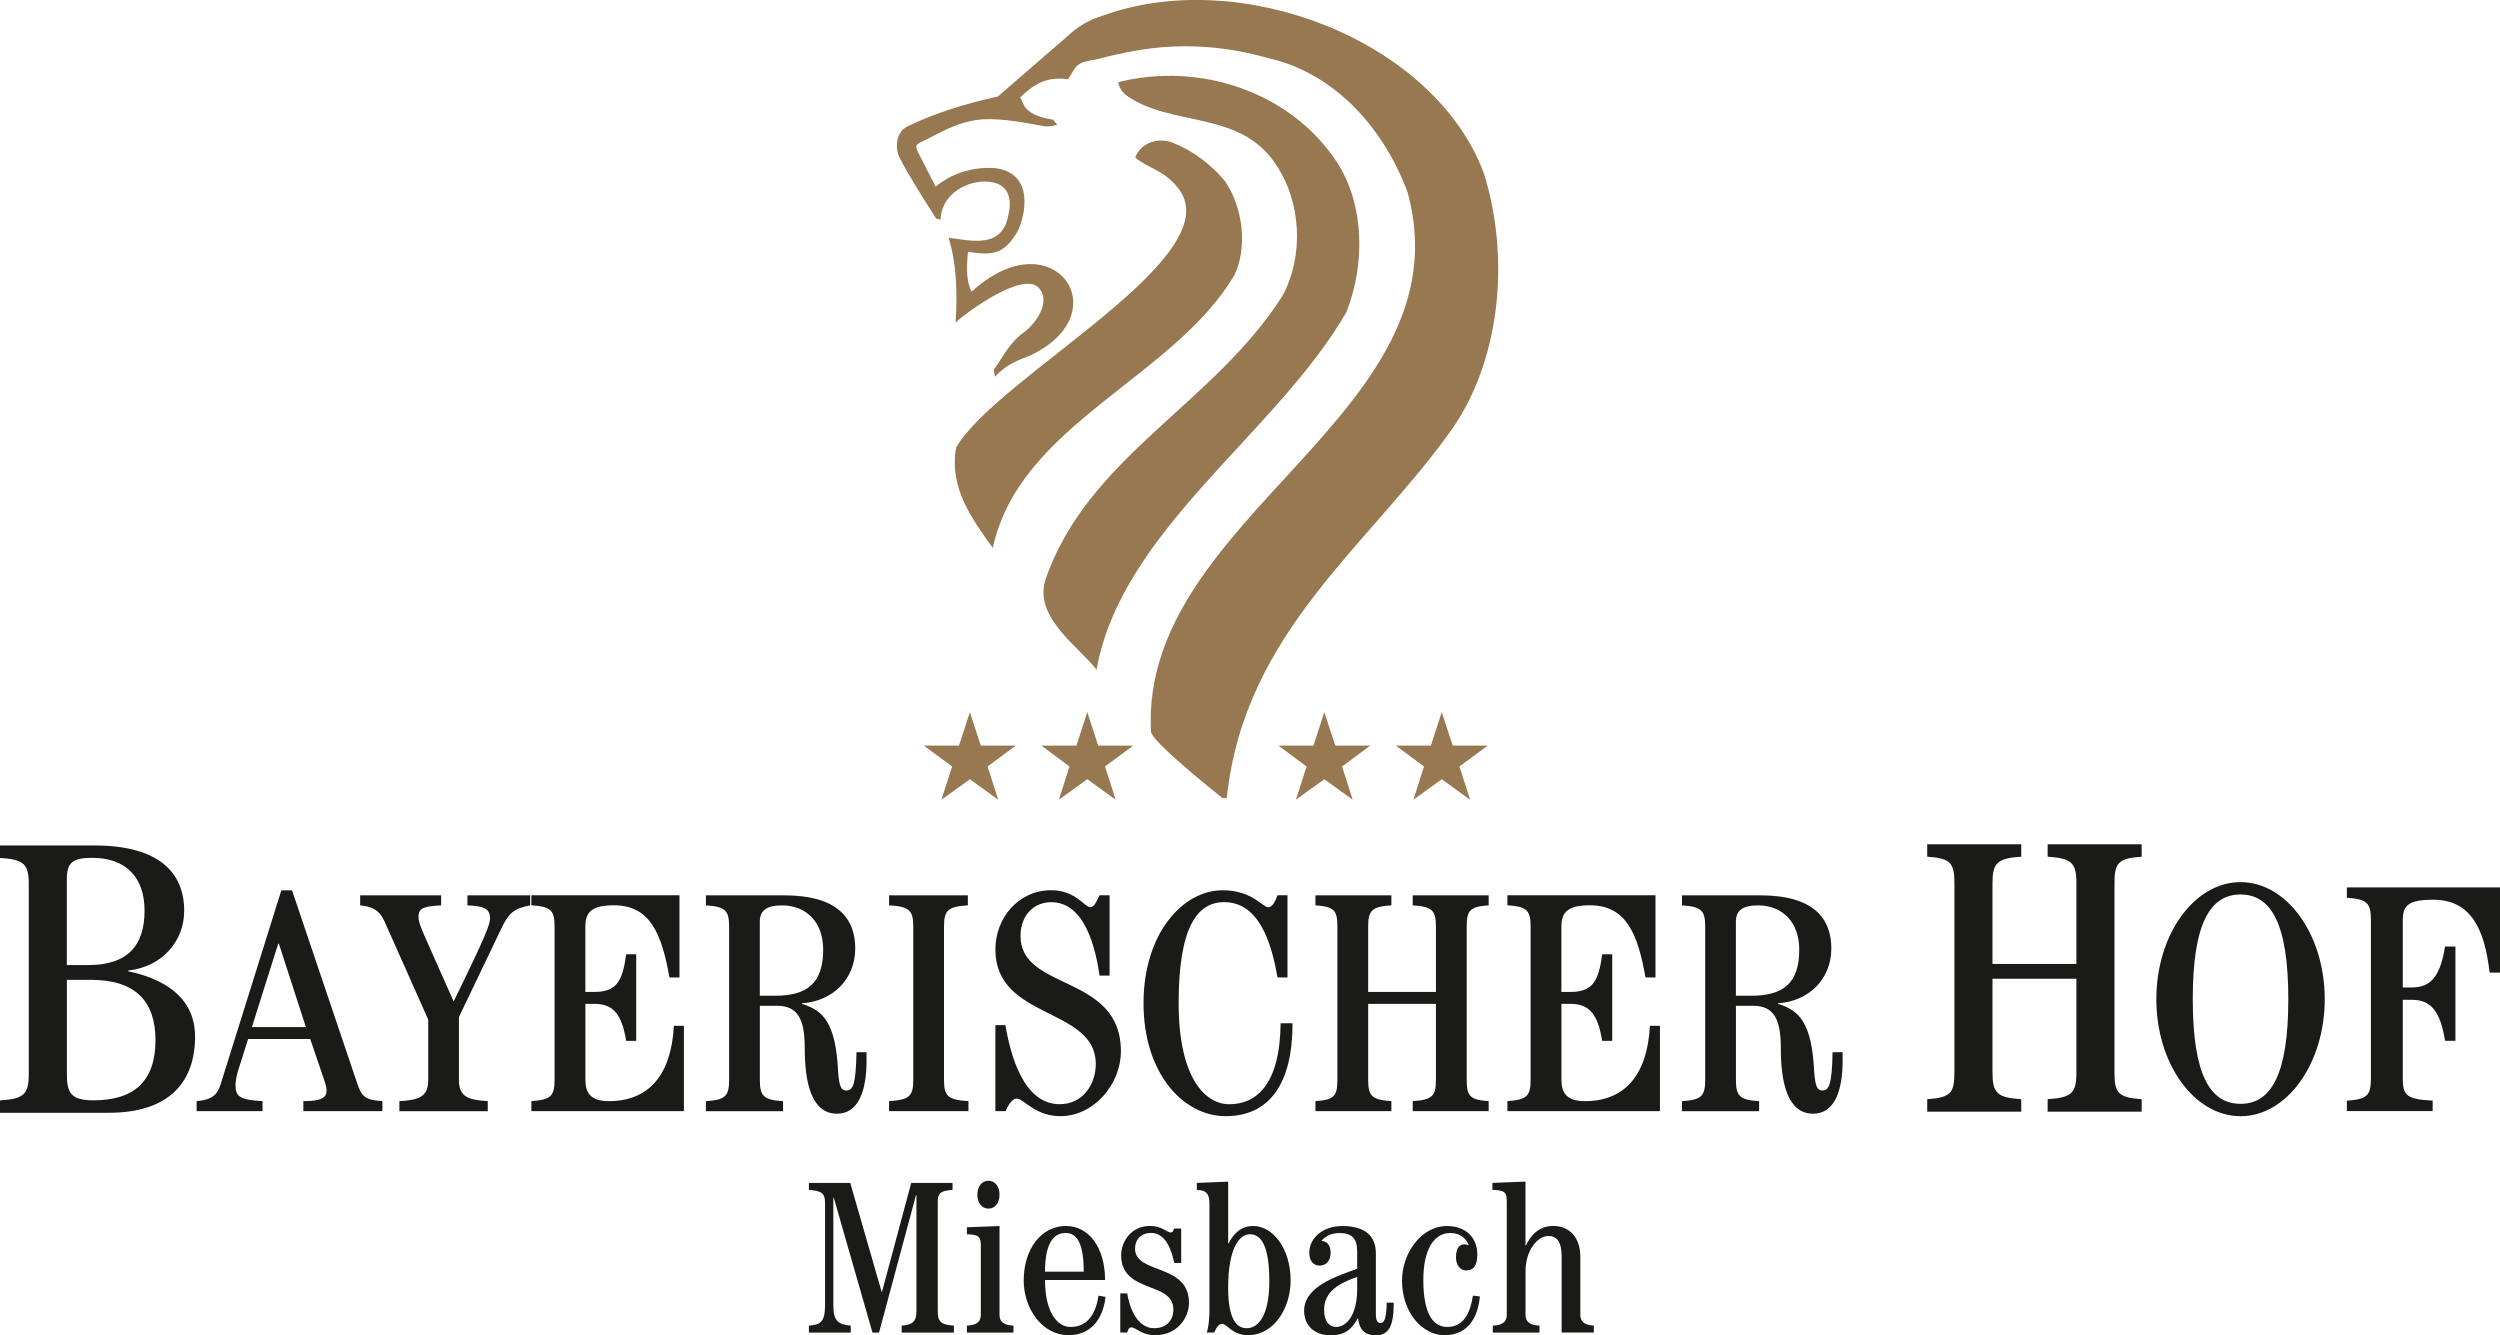
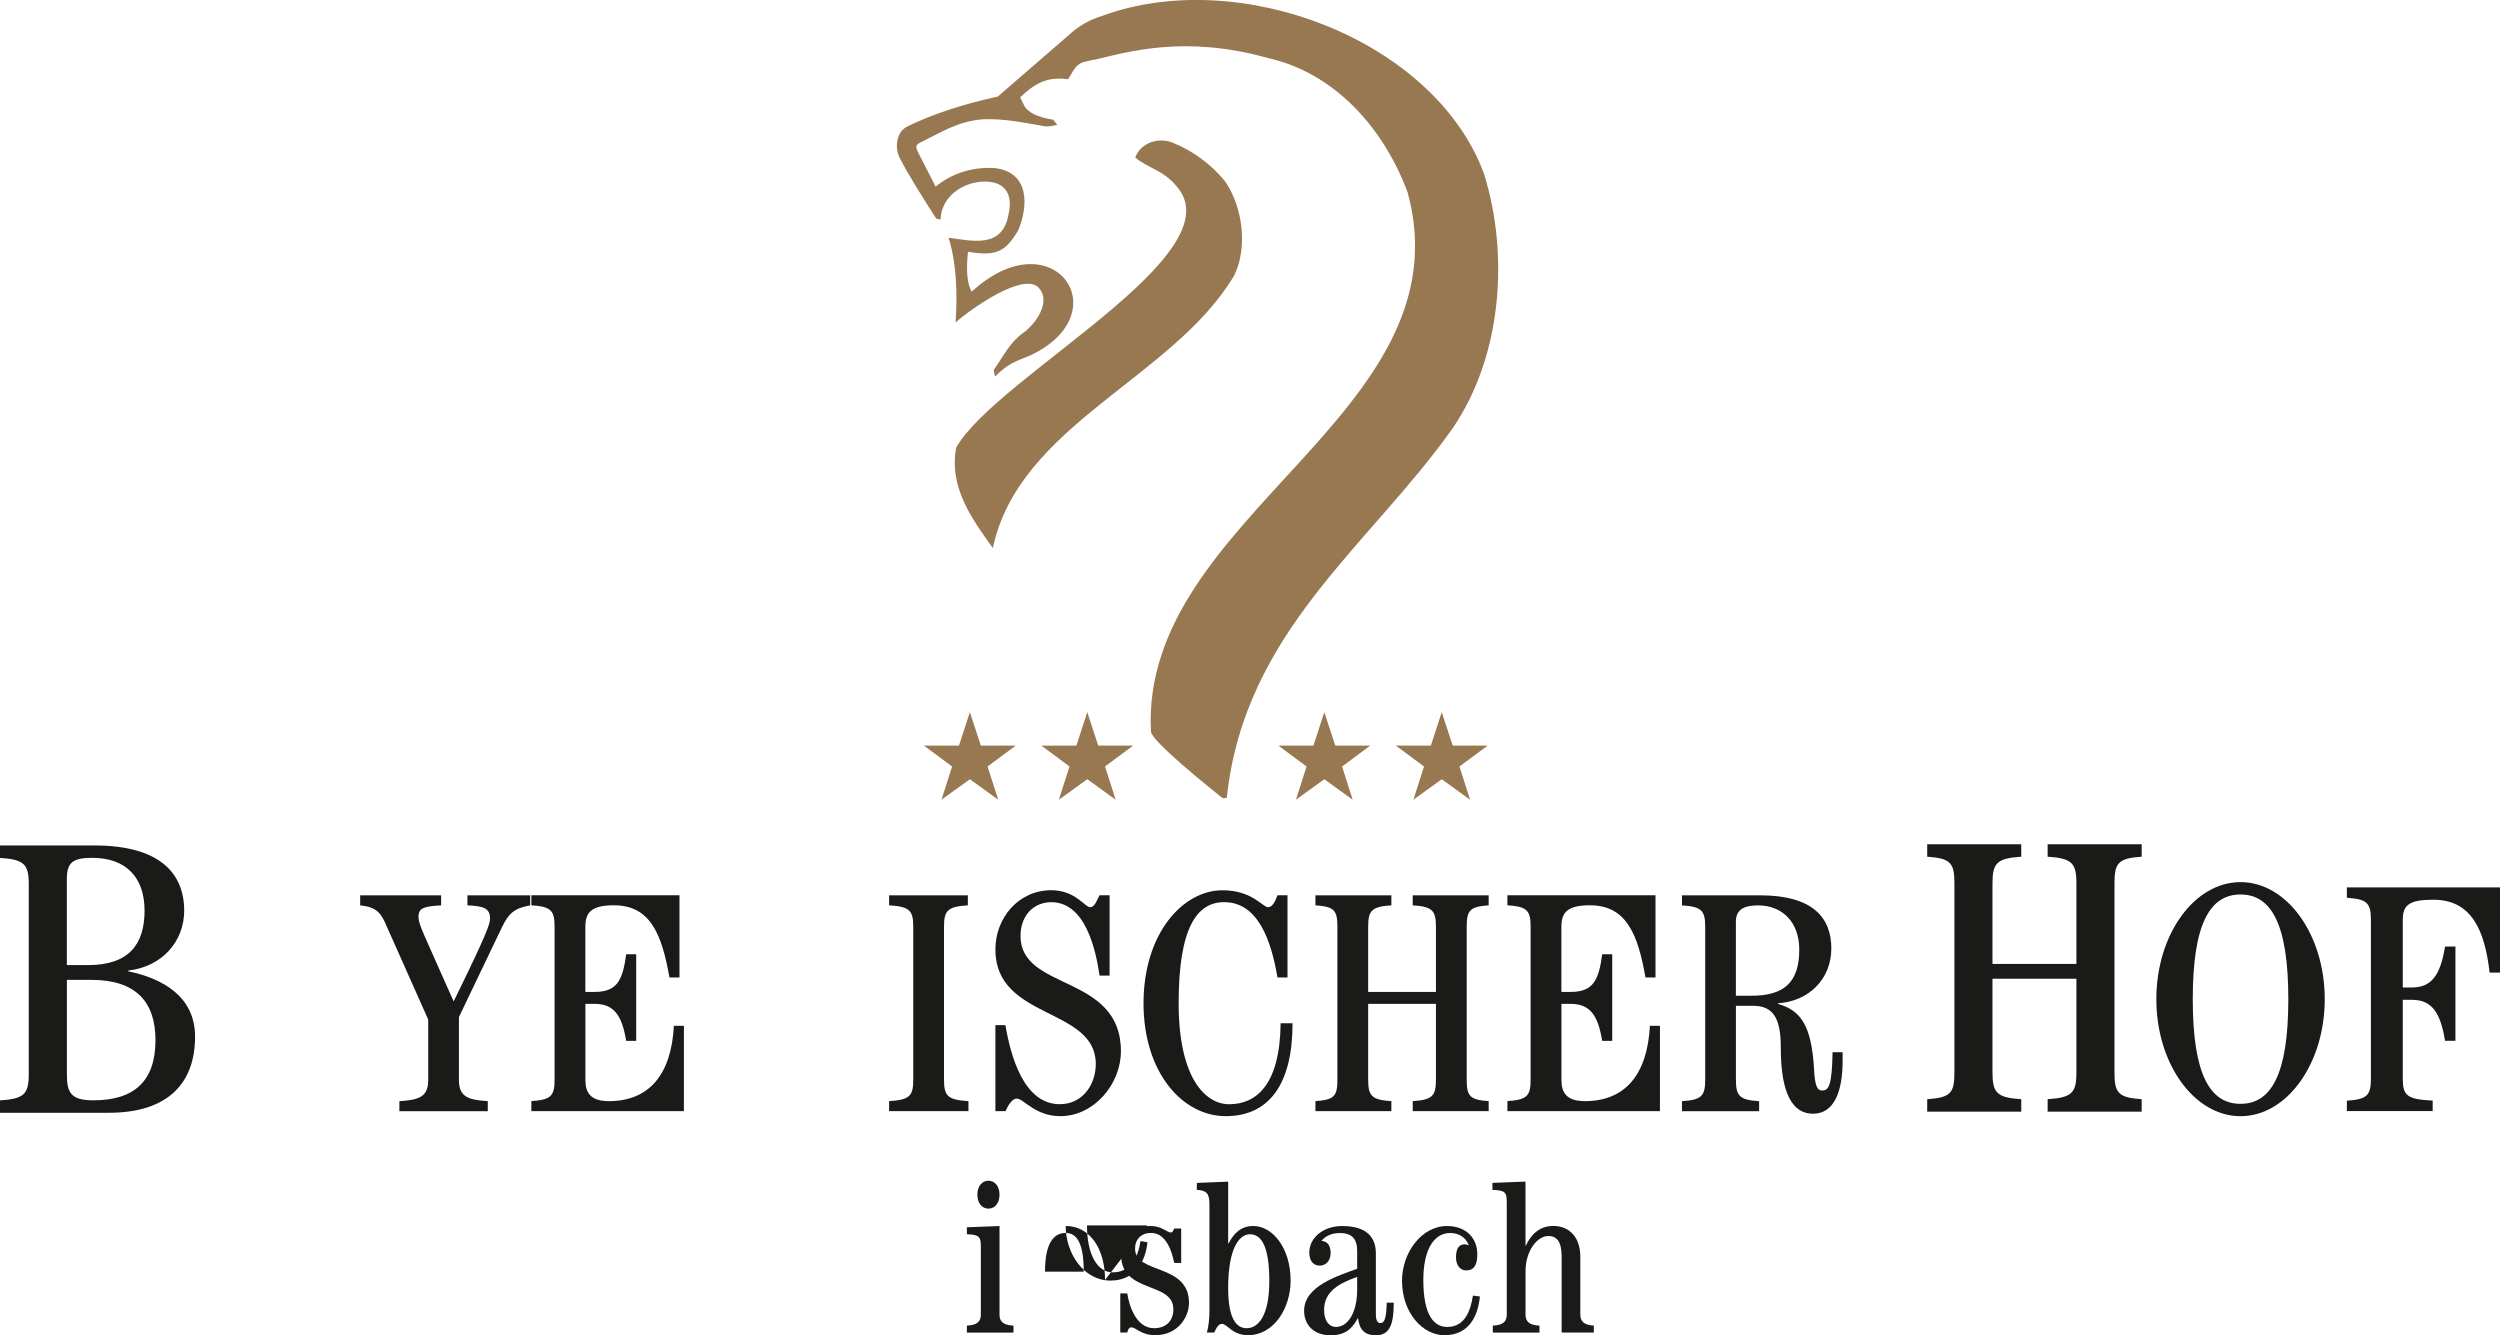
<svg xmlns="http://www.w3.org/2000/svg" id="Ebene_1" viewBox="0 0 620.52 331.41">
  <defs>
    <style>.cls-1,.cls-2{fill:#977851;}.cls-1,.cls-2,.cls-3{stroke-width:0px;}.cls-2{fill-rule:evenodd;}.cls-3{fill:#1a1a18;}</style>
  </defs>
  <polygon class="cls-1" points="238.03 185.07 240.73 176.76 243.45 185.07 252.11 185.07 245.12 190.25 247.77 198.5 240.73 193.41 233.68 198.5 236.32 190.25 229.33 185.07 238.03 185.07" />
  <polygon class="cls-1" points="267.17 185.07 269.87 176.76 272.59 185.07 281.26 185.07 274.27 190.24 276.92 198.5 269.87 193.4 262.82 198.5 265.46 190.24 258.48 185.07 267.17 185.07" />
  <polygon class="cls-1" points="355.15 185.07 357.85 176.76 360.58 185.07 369.24 185.07 362.25 190.25 364.89 198.5 357.85 193.41 350.81 198.5 353.45 190.25 346.46 185.07 355.15 185.07" />
  <polygon class="cls-1" points="326.01 185.07 328.7 176.76 331.43 185.07 340.1 185.07 333.11 190.25 335.75 198.5 328.7 193.41 321.66 198.5 324.3 190.25 317.31 185.07 326.01 185.07" />
-   <path class="cls-1" d="m332.01,40.52c6.76,10.63,6.76,25.36,2.18,36.94-17.38,30.18-55.73,53.96-62.02,88.73-4.58-5.79-15.42-12.91-12.76-22.08,10.39-30.67,41.81-43.71,58.95-70.75,5.31-9.9,4.71-23.33-1.87-32.84-9.09-13.29-25.82-8.91-36.94-16.86-.99-.71-1.85-2.06-1.97-3.27,20.03-5.07,42.84,2.25,54.43,20.12Z" />
  <path class="cls-1" d="m303.98,44.88c4.6,6.52,5.72,16.75,2.35,23.51-15.22,25.59-53.38,36.97-59.9,67.64-4.81-6.76-11.01-14.84-9.09-24.98,10.2-17.77,69.93-48.07,54.57-64.96-3.28-3.91-7-4.34-10.14-7,1.46-3.87,6.05-5.07,9.42-3.62,4.83,1.93,9.42,5.32,12.79,9.42Z" />
  <path class="cls-2" d="m271.72,14.83c8.17-1.96,22.51-6.23,43.11-.39,16.05,3.6,28.43,16.85,34.55,33.29,15.01,55.04-66.43,80.23-63.71,133.84.15,2.45,14.97,14.27,17.57,16.37.29.23,1.26.3,1.28-.07,4.41-41.2,35.4-62.38,56.09-91.64,12.17-17.86,14.05-42.97,7.68-63.27-12.37-33.06-60.51-51.53-94.64-39.05-3.02.93-5.95,2.45-8.69,5.07l-17.29,14.98c-9.04,1.98-16.39,4.47-22.36,7.38-2.88,1.32-3.24,5.28-2.07,7.72,2.47,4.8,5.77,9.91,9.14,15.21l1.07.23c.32-7.62,9.16-10.84,14.22-8.87,3.55,1.6,3.15,5.53,2.65,7.61-1.52,8.46-8.88,6.57-14.87,5.76,2.07,6.72,2.19,14.22,1.73,21.05,2.9-2.69,17.42-13.31,20.91-8.29,2.16,2.67.25,7.22-3.58,10.47-3.88,2.59-5.39,6.15-7.87,9.59l.32,1.66c3.22-3.24,5.05-3.75,8.84-5.3,22.28-10.53,5.51-34.3-14.62-15.78-1.16-2.05-1.4-5.19-.92-9.92,6.8,1.15,9.25.19,12.48-5.34,2.47-5.91,2.96-14.46-5.99-15.44-5.72-.29-10.64,1.46-14.52,4.61l-4.28-8.35c-.67-1.39-.83-1.93.48-2.6,4.84-2.29,8.99-5.22,15.56-5.76,5.35-.19,10.17.84,15.25,1.73,1.36.16,2.29-.19,3.19-.35l-1.04-1.27c-4.33-.68-6.16-1.97-7.03-3.23l-1.15-2.31c3.27-3.11,6.42-5.3,11.87-4.49,1.29-1.76,1.61-3.53,3.82-4.25h0c.5-.08,1.96-.55,2.84-.62" />
  <path class="cls-3" d="m16.59,218.23c0-4.05,1.35-5.31,6.27-5.31,8.39,0,13.02,4.82,13.02,13.12s-3.86,13.5-13.99,13.5h-5.3v-21.32Zm0,24.98h6.08c11,0,15.92,5.4,15.92,14.95,0,10.32-5.4,14.95-15.43,14.95-5.4,0-6.56-1.74-6.56-6.37v-23.54ZM0,276.2h27.01c14.85,0,21.41-7.52,21.41-18.91,0-10.03-8.2-14.47-16.59-16.2v-.19c8.49-.96,13.89-7.33,13.89-14.85,0-9.45-6.27-16.2-22.28-16.2H0v3.09c5.98.39,7.14,1.54,7.14,6.56v47.07c0,5.02-1.16,6.17-7.14,6.56v3.09Z" />
  <path class="cls-3" d="m501.69,275.92v-3.09c-5.98-.39-7.14-1.54-7.14-6.56v-23.34h20.83v23.34c0,5.02-1.16,6.17-7.14,6.56v3.09h23.34v-3.09c-5.79-.39-6.75-1.54-6.75-6.56v-47.07c0-5.02.96-6.17,6.75-6.56v-3.09h-23.34v3.09c5.98.39,7.14,1.54,7.14,6.56v20.06h-20.83v-20.06c0-5.02,1.16-6.17,7.14-6.56v-3.09h-23.34v3.09c5.79.39,6.75,1.54,6.75,6.56v47.07c0,5.02-.96,6.17-6.75,6.56v3.09h23.34Z" />
  <path class="cls-3" d="m535.22,248c0,15.98,9.36,29.05,20.9,29.05s20.9-13.07,20.9-29.05-9.36-29.05-20.9-29.05-20.9,13.07-20.9,29.05m9.04,0c0-18.88,4.36-25.98,11.86-25.98s11.86,7.1,11.86,25.98-4.36,25.98-11.86,25.98-11.86-7.1-11.86-25.98Z" />
  <path class="cls-3" d="m603.81,275.76v-2.58c-6.46-.32-7.42-1.29-7.42-5.49v-19.53h2.26c5,0,7.1,3.23,8.23,10.17h2.58v-23.4h-2.58c-1.13,6.94-3.23,10.17-8.23,10.17h-2.26v-16.78c0-3.71,1.61-5,7.59-5,9.44,0,12.75,7.5,13.96,18.08h2.58v-21.14h-38.01v2.58c5,.32,5.97,1.29,5.97,5.49v39.38c0,4.2-.97,5.16-5.97,5.49v2.58h21.3Z" />
-   <path class="cls-3" d="m75.91,254.93h-13.39l6.54-20.71h.16l6.7,20.71Zm-10.75,20.87v-2.49c-5.92-.31-6.7-1.25-6.7-4.13,0-1.01.39-2.73.86-4.13l2.26-7.16h15.42l3.5,10.28c.39,1.17.55,1.87.55,2.57,0,1.87-1.64,2.57-5.76,2.57v2.49h19.62v-2.49c-4.36-.31-5.14-1.09-6.31-4.59l-16.12-47.74h-2.65l-15.11,48.28c-.78,2.49-2.18,3.74-5.92,4.05v2.49h16.35Z" />
  <path class="cls-3" d="m121.07,275.8v-2.49c-4.67-.31-7.16-.93-7.16-5.22v-15.65l10.67-22.27c1.64-3.43,3.04-4.75,7.01-5.45v-2.49h-15.57v2.49c3.74.16,5.61.62,5.61,3.19,0,1.48-.78,3.82-9.03,20.64-7.94-17.91-8.72-19.08-8.72-21.03,0-2.18,1.4-2.57,5.61-2.8v-2.49h-20.09v2.49c3.27.31,4.83,1.32,6.07,4.05l10.82,24.3v15.03c0,4.28-2.49,4.91-7.16,5.22v2.49h21.96Z" />
  <path class="cls-3" d="m169.75,275.8v-21.18h-2.49c-.62,11.99-6.07,18.69-16.12,18.69-4.67,0-5.84-2.18-5.84-5.3v-18.85h2.18c4.83,0,6.85,2.65,7.94,9.19h2.49v-21.49h-2.49c-.86,6.46-2.26,9.34-7.79,9.34h-2.34v-16.2c0-3.58,1.56-5.3,7.09-5.3,9.11,0,11.91,7.32,13.78,17.91h2.49v-20.4h-36.76v2.49c4.83.31,5.76,1.25,5.76,5.3v38c0,4.05-.93,4.98-5.76,5.3v2.49h37.85Z" />
-   <path class="cls-3" d="m188.59,228.77c0-2.96,1.95-4.05,5.45-4.05,6.15,0,10.28,4.21,10.28,10.98,0,8.33-3.97,11.45-11.91,11.45h-3.82v-18.38Zm-13.39,47.04h19.16v-2.49c-4.83-.31-5.76-1.25-5.76-5.3v-18.38h4.21c5.14,0,6.93,3.19,6.93,10.44,0,8.57,1.64,16.35,8.02,16.35,5.3,0,7.32-5.68,7.32-13.08v-2.18h-2.49c-.16,8.25-.93,9.5-2.57,9.5-1.25,0-1.79-1.09-2.02-5.14-.62-11.45-3.58-14.8-8.96-16.35v-.16c7.55-.47,13.24-5.92,13.24-13.63s-4.75-13.16-17.6-13.16h-19.47v2.49c4.83.31,5.76,1.25,5.76,5.3v38c0,4.05-.93,4.98-5.76,5.3v2.49Z" />
  <path class="cls-3" d="m240.38,275.8v-2.49c-5.14-.31-6.07-1.25-6.07-5.3v-38c0-4.05.93-4.98,5.92-5.3v-2.49h-19.55v2.49c5.06.31,6,1.25,6,5.3v38c0,4.05-.93,4.98-6,5.3v2.49h19.7Z" />
  <path class="cls-3" d="m249.57,275.8c.47-1.01,1.48-3.12,2.8-3.12,1.71,0,4.52,4.36,10.82,4.36,8.33,0,15.03-7.94,15.03-16.12,0-19.24-24.92-14.87-24.92-28.58,0-5.22,3.35-8.41,7.63-8.41,8.49,0,11.06,11.84,11.99,18.22h2.49v-19.94h-2.49c-.55.86-1.09,2.96-2.34,2.96-1.32,0-3.66-4.21-9.66-4.21-8.1,0-13.86,6.85-13.86,14.72,0,17.52,24.92,14.25,24.92,28.42,0,4.91-3.11,9.97-8.96,9.97-9.03,0-12.23-12.3-13.47-19.62h-2.49v21.34h2.49Z" />
  <path class="cls-3" d="m317.08,222.22c-.62,1.71-1.32,2.96-2.34,2.96-1.32,0-3.97-4.21-11.29-4.21-9.89,0-19.62,10.75-19.62,28.04s9.73,28.03,20.4,28.03,16.59-7.79,16.59-23.05h-2.96c-.16,15.42-6.15,20.09-12.77,20.09-5.76,0-12.54-6.23-12.54-25.08s4.59-25.08,11.29-25.08c8.41,0,11.68,9.5,13.24,18.69h2.49v-20.4h-2.49Z" />
  <path class="cls-3" d="m345.35,275.8v-2.49c-4.83-.31-5.76-1.25-5.76-5.3v-18.85h16.82v18.85c0,4.05-.93,4.98-5.76,5.3v2.49h18.85v-2.49c-4.67-.31-5.45-1.25-5.45-5.3v-38c0-4.05.78-4.98,5.45-5.3v-2.49h-18.85v2.49c4.83.31,5.76,1.25,5.76,5.3v16.2h-16.82v-16.2c0-4.05.93-4.98,5.76-5.3v-2.49h-18.85v2.49c4.67.31,5.45,1.25,5.45,5.3v38c0,4.05-.78,4.98-5.45,5.3v2.49h18.85Z" />
  <path class="cls-3" d="m412.01,275.8v-21.18h-2.49c-.62,11.99-6.07,18.69-16.12,18.69-4.67,0-5.84-2.18-5.84-5.3v-18.85h2.18c4.83,0,6.85,2.65,7.94,9.19h2.49v-21.49h-2.49c-.86,6.46-2.26,9.34-7.79,9.34h-2.34v-16.2c0-3.58,1.56-5.3,7.09-5.3,9.11,0,11.91,7.32,13.78,17.91h2.49v-20.4h-36.76v2.49c4.83.31,5.76,1.25,5.76,5.3v38c0,4.05-.93,4.98-5.76,5.3v2.49h37.85Z" />
  <path class="cls-3" d="m430.86,228.77c0-2.96,1.95-4.05,5.45-4.05,6.15,0,10.28,4.21,10.28,10.98,0,8.33-3.97,11.45-11.91,11.45h-3.82v-18.38Zm-13.39,47.04h19.16v-2.49c-4.83-.31-5.76-1.25-5.76-5.3v-18.38h4.21c5.14,0,6.93,3.19,6.93,10.44,0,8.57,1.64,16.35,8.02,16.35,5.3,0,7.32-5.68,7.32-13.08v-2.18h-2.49c-.16,8.25-.93,9.5-2.57,9.5-1.25,0-1.79-1.09-2.02-5.14-.62-11.45-3.58-14.8-8.96-16.35v-.16c7.55-.47,13.24-5.92,13.24-13.63s-4.75-13.16-17.6-13.16h-19.47v2.49c4.83.31,5.76,1.25,5.76,5.3v38c0,4.05-.93,4.98-5.76,5.3v2.49Z" />
-   <path class="cls-3" d="m211.16,330.76v-1.73c-3.24-.32-4.32-1.19-4.32-5.18v-26.57h.11l9.61,33.48h1.62l9.18-34.13h.11v28.73c0,2.59-.86,3.46-3.67,3.67v1.73h12.96v-1.73c-3.35-.22-4-1.08-4-3.67v-27.21c0-2.05.76-2.59,3.67-2.81v-1.73h-10.26l-7.24,27h-.11l-7.78-27h-10.26v1.73c3.02.22,4,.76,4,3.13v25.43c0,4.21-1.08,4.91-4,5.13v1.73h10.37Z" />
  <path class="cls-3" d="m245.34,293.07c-1.62,0-2.75,1.4-2.75,3.46s1.13,3.46,2.75,3.46,2.75-1.4,2.75-3.46-1.13-3.46-2.75-3.46m6.21,37.69v-1.73c-2.59-.11-3.46-1.08-3.46-2.7v-22.03l-8.1.32v1.73c2.81.11,3.46.49,3.46,2.81v17.17c0,1.62-.86,2.59-3.46,2.7v1.73h11.56Z" />
-   <path class="cls-3" d="m259.38,315.64c0-6.91,2.05-9.61,5.13-9.61,2.86,0,4.48,2.7,4.48,9.61h-9.61Zm14.9,2.05c0-7.78-3.78-13.39-9.77-13.39s-10.42,5.62-10.42,13.55c0,6.75,4.43,13.55,11.12,13.55,6.05,0,8.69-4.7,9.18-9.5l-1.73-.32c-.54,3.67-2.21,7.78-6.91,7.78-3.62,0-6.37-4.1-6.37-11.66h14.9Z" />
+   <path class="cls-3" d="m259.38,315.64c0-6.91,2.05-9.61,5.13-9.61,2.86,0,4.48,2.7,4.48,9.61h-9.61Zm14.9,2.05c0-7.78-3.78-13.39-9.77-13.39c0,6.75,4.43,13.55,11.12,13.55,6.05,0,8.69-4.7,9.18-9.5l-1.73-.32c-.54,3.67-2.21,7.78-6.91,7.78-3.62,0-6.37-4.1-6.37-11.66h14.9Z" />
  <path class="cls-3" d="m279.79,330.76c.11-.49.38-1.3.97-1.3,1.3,0,2.38,1.94,5.99,1.94,5.72,0,8.37-4.64,8.37-7.99,0-9.94-13.39-7.02-13.39-13.5,0-2.32,1.57-3.89,3.94-3.89,3.73,0,5.18,4.43,5.78,7.45h1.73v-8.53h-1.73c-.22.38-.32.97-.86.97-.97,0-2.16-1.62-5.13-1.62-4.75,0-7.18,3.94-7.18,7.29,0,9.5,12.96,6.43,12.96,13.39,0,3.08-2.05,4.7-4.75,4.7-4.37,0-6.16-5.24-6.7-8.64h-1.73v9.72h1.73Z" />
  <path class="cls-3" d="m304.84,319.69c0-10.1,2.86-13.34,5.4-13.34,2.97,0,4.81,3.24,4.81,11.66s-2.65,11.66-5.62,11.66c-2.43,0-4.59-2.11-4.59-9.99m-4.64,5.35c0,2.27-.22,4.32-.65,5.72h1.84c.22-.49.86-2.16,1.89-2.16,1.35,0,2.54,2.81,6.48,2.81,6.48,0,10.58-6.75,10.58-13.55,0-8.1-4.48-13.55-9.29-13.55-2.97,0-4.86,1.84-6.1,4.32h-.11v-15.33l-7.78.32v1.73c2.38.11,3.13.86,3.13,3.56v26.13Z" />
  <path class="cls-3" d="m336.86,320.02c0,6.1-2.48,9.34-5.24,9.34-1.67,0-2.97-1.4-2.97-4.27,0-4.59,3.89-6.64,8.21-8.15v3.08Zm7.34,3.29c-.11,3.89-.54,5.08-1.57,5.08-.76,0-1.13-.7-1.13-2.27v-15.01c0-4.05-2.32-6.8-8.37-6.8-4.7,0-8.15,2.92-8.15,6.59,0,2.16,1.08,3.24,2.59,3.24s2.7-1.19,2.7-3.13c0-1.57-.54-2.86-2.27-3.02,1.13-1.35,2.7-1.94,4.59-1.94,2.86,0,4.27,1.35,4.27,4.43v4.43c-4.64,1.73-13.17,4.27-13.17,10.42,0,3.56,2.43,6.1,6.59,6.1,3.78,0,5.4-1.78,6.7-4.21h.11c.32,2.92,1.78,4.21,4.37,4.21,3.35,0,4.48-2.43,4.48-8.1h-1.73Z" />
  <path class="cls-3" d="m365.59,321.58c-.59,3.78-2,7.78-6.37,7.78-3.13,0-5.94-2.59-5.94-11.66,0-7.67,2.7-11.66,6.7-11.66,2,0,3.73.97,4.54,2.92l-.11.11c-.22-.05-.43-.22-.81-.22-1.4,0-2.21.92-2.21,3.24,0,1.94,1.03,3.24,2.54,3.24,1.94,0,2.75-1.4,2.75-4,0-4.16-2.92-7.02-7.51-7.02-6.48,0-11.18,6.8-11.18,13.55,0,7.94,5.08,13.55,10.53,13.55,5.94,0,8.32-4.54,8.8-9.61l-1.73-.22Z" />
  <path class="cls-3" d="m382.11,330.76v-1.73c-2.59-.11-3.46-1.08-3.46-2.7v-10.8c0-5.18,2.97-8.75,5.67-8.75,1.94,0,3.29,1.24,3.29,5.02v18.95h7.99v-1.73c-2.43-.11-3.35-1.08-3.35-2.7v-14.36c0-4.75-2.59-7.67-6.75-7.67-3.62,0-5.67,2.48-6.75,4.86h-.11v-15.87l-8.21.32v1.73c2.92.11,3.56.49,3.56,2.81v28.19c0,1.62-.86,2.59-3.46,2.7v1.73h11.56Z" />
</svg>